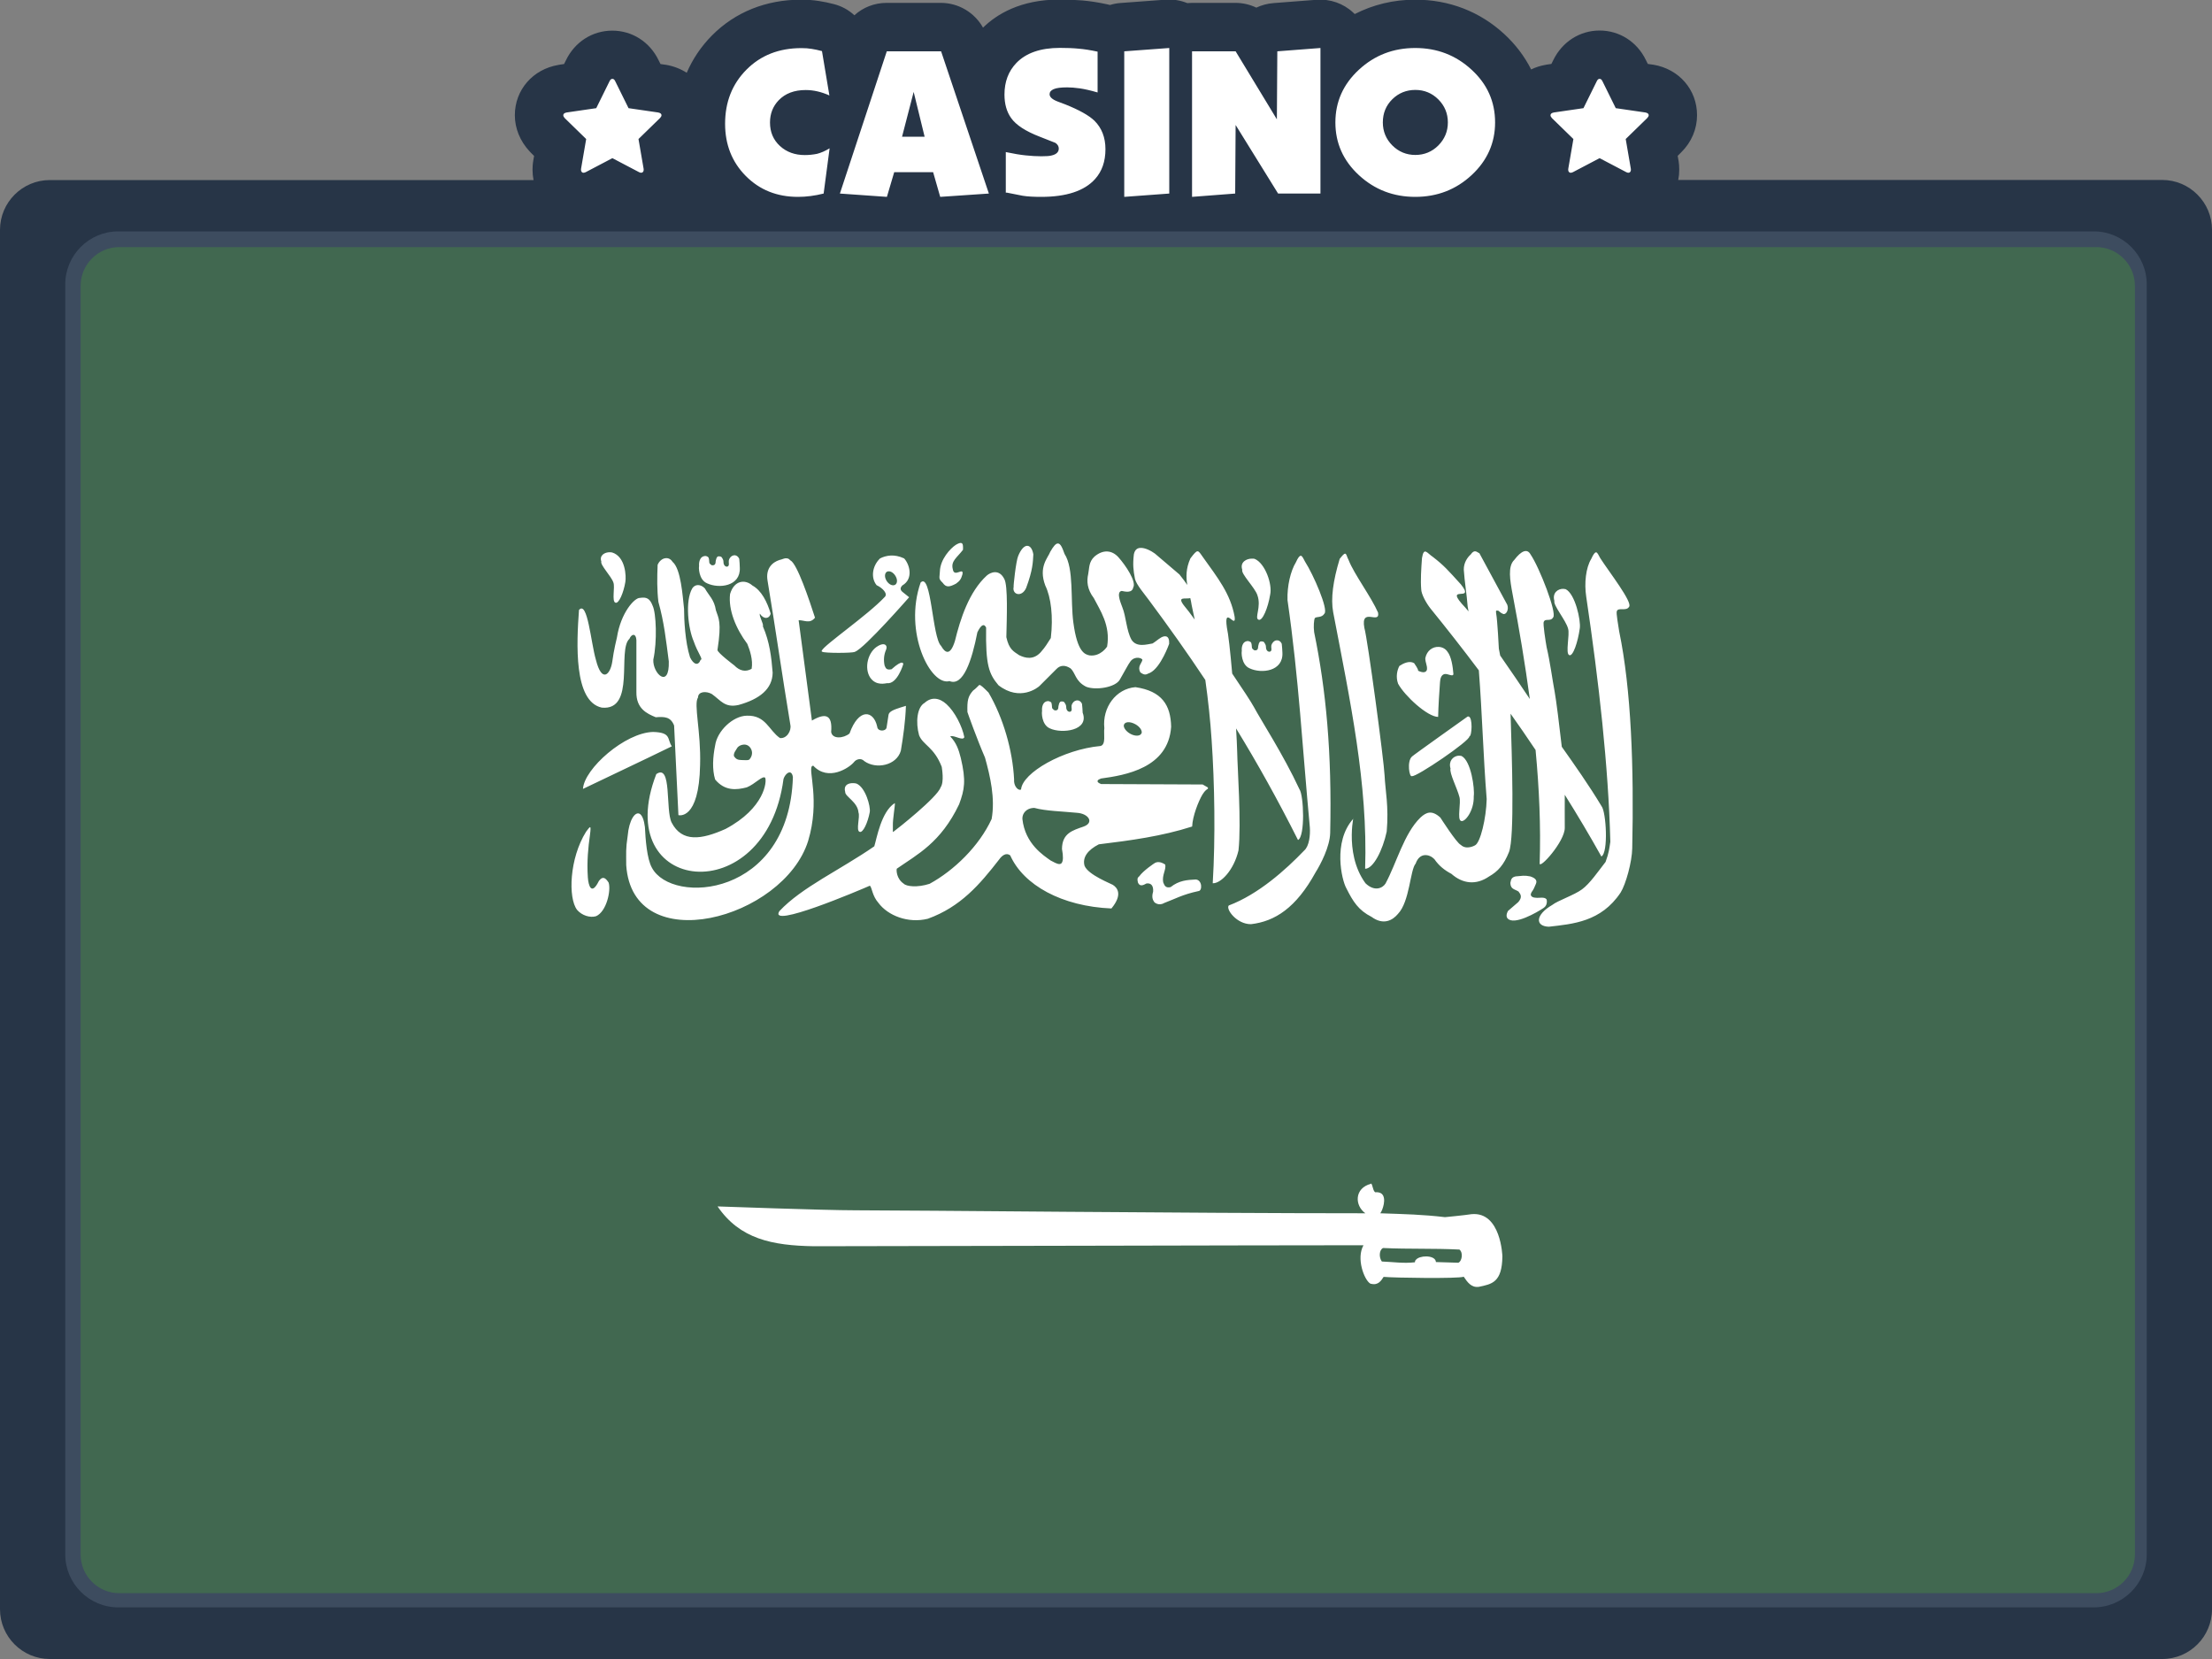
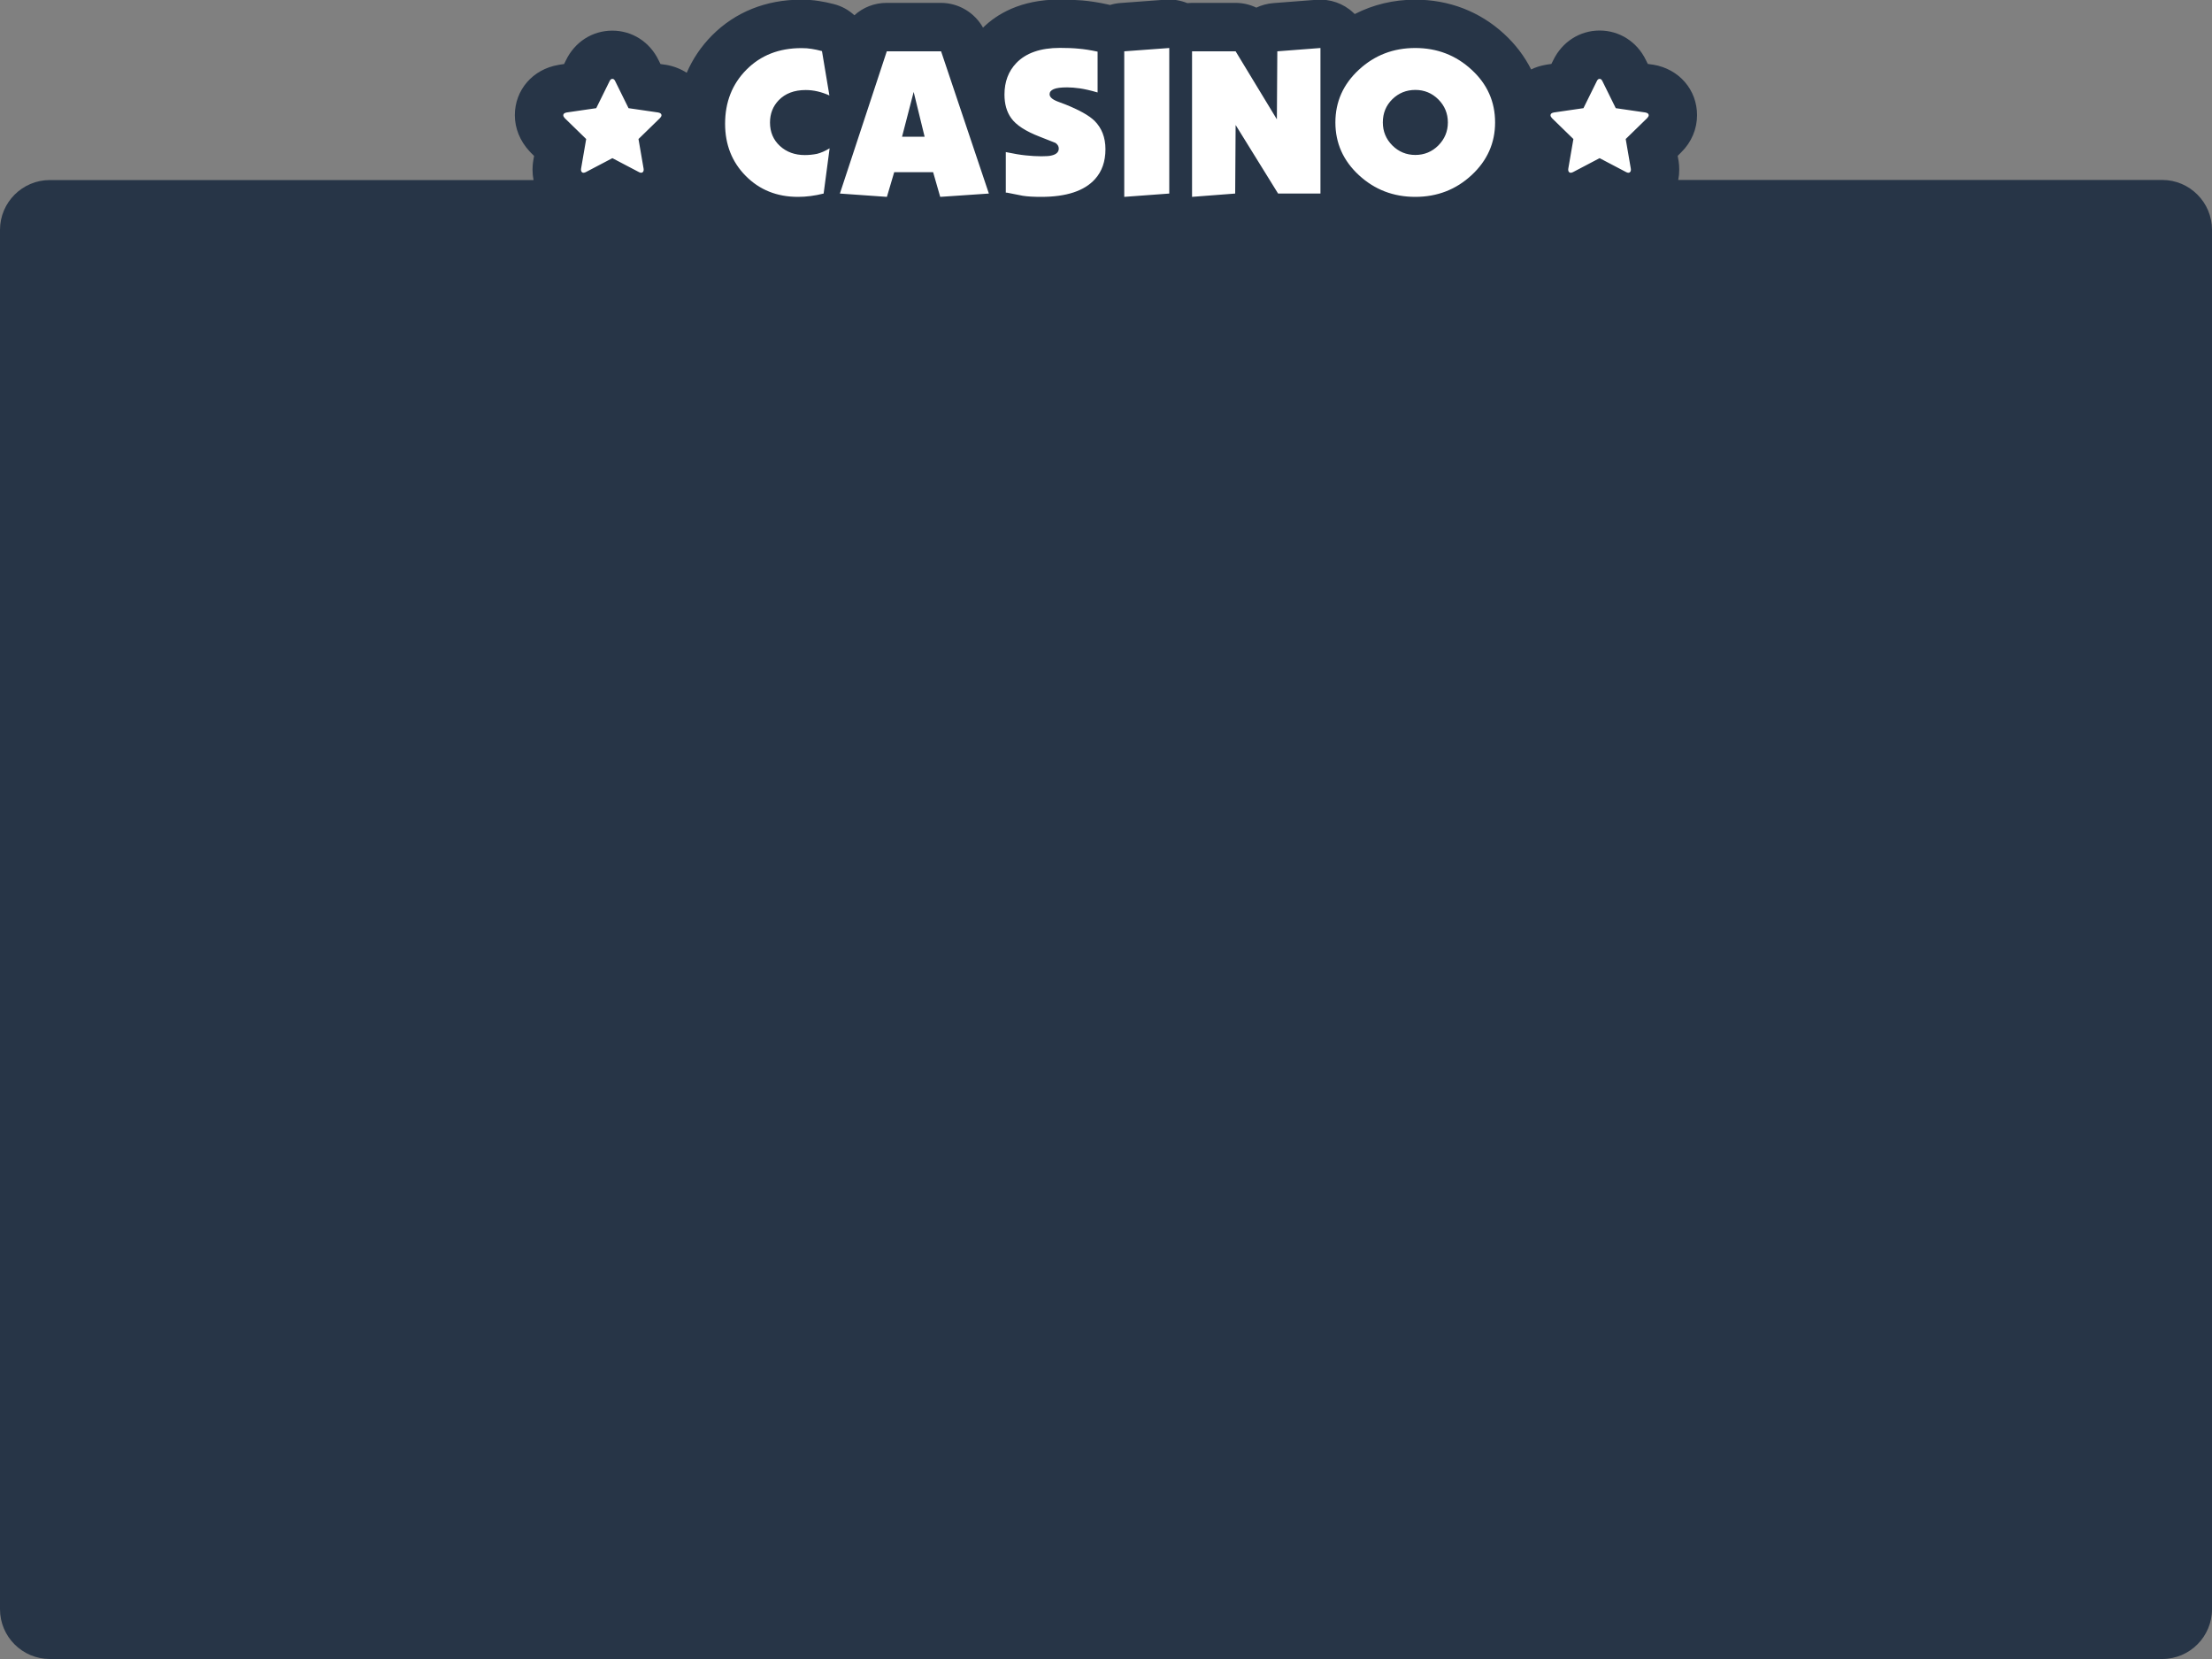
<svg xmlns="http://www.w3.org/2000/svg" xmlns:xlink="http://www.w3.org/1999/xlink" version="1.1" x="0px" y="0px" viewBox="0 0 2000 1500" style="enable-background:new 0 0 2000 1500;" xml:space="preserve">
  <rect x="0" y="0" width="2000" height="1500" fill="#808080" stroke="none" />
  <style type="text/css">
	.st0{fill:#273547;}
	.st1{fill:#3D4C5F;}
	.st2{fill:#FFFFFF;}
	.st3{clip-path:url(#mask_1_);}
	.st4{fill:#416850;}
</style>
  <g id="background">
    <path id="bg" class="st0" d="M1955,162.7h-437.6c0.6-3,0.9-6.1,0.9-9.3c0-2.8-0.2-5.5-0.6-8.1c0-0.1,0-0.2-0.1-0.3l-0.7-4.1   l2.9-2.9c0.1-0.1,0.3-0.3,0.4-0.4c9.2-9.1,14.2-21,14.2-33.5c0-22.9-16.2-41.7-39.5-45.6c-0.3,0-0.6-0.1-0.9-0.1l-4.1-0.6l-1.7-3.4   c-8-16.6-23.9-26.8-41.9-26.8s-33.9,10.3-41.9,26.8l-1.7,3.4l-4.1,0.6c-0.3,0-0.6,0.1-1,0.2c-4.7,0.8-9.2,2.2-13.2,4.2   c-5.9-11.7-14-22.5-24.3-32c-22.1-20.4-49.9-31.1-80.5-31.1c-19.6,0-38.1,4.5-54.7,13c-0.5-0.5-1-1-1.5-1.4   c-8.9-8.3-20.9-12.4-33-11.5l-39,3c-5.5,0.4-10.8,1.9-15.5,4.1c-5.8-2.8-12.2-4.3-18.8-4.3h-39.4c-1.4,0-2.8,0.1-4.2,0.2   c-6.2-2.5-12.9-3.6-19.6-3.1l-40.7,3c-3.3,0.2-6.6,0.9-9.6,1.8c-0.8-0.2-1.7-0.4-2.5-0.6c-8.3-1.8-15.6-2.9-22.5-3.5   c-6.2-0.5-13.2-0.8-20.7-0.8c-35.3,0-56.9,13.4-69.1,25.4c-7.6-13.6-22.1-22.4-38.1-22.4h-49.1c-11,0-21.3,4.1-29.1,11.2   c-5.2-4.8-11.5-8.3-18.6-10.1c-4.7-1.2-9.3-2.2-13.5-2.8c-5-0.8-10.4-1.2-16-1.2c-31.8,0-59.7,11.2-80.7,32.4   c-9.8,9.9-17.4,21.2-22.8,33.7c-5.4-3.5-11.8-6-18.7-7.2c-0.3,0-0.6-0.1-0.9-0.1l-4.1-0.6l-1.7-3.4c-8-16.6-23.9-26.8-41.9-26.8   c-18,0-33.9,10.2-41.9,26.8l-1.7,3.4l-4.1,0.6c-0.3,0-0.6,0.1-1,0.2c-23.2,3.9-39.4,22.6-39.4,45.5c0,11.8,4.7,23.3,13.1,32.4   c0.5,0.5,1,1,1.4,1.5l2.9,2.9l-0.7,4c-0.1,0.7-0.2,1.3-0.3,2c-0.2,1.2-0.4,3.5-0.4,6.5c0,3.2,0.3,6.3,0.9,9.3H45   c-24.8,0-45,20.2-45,45V1455c0,24.8,20.2,45,45,45h1910c24.8,0,45-20.2,45-45V207.7C2000,183,1979.8,162.7,1955,162.7z" />
-     <path id="frame" class="st1" d="M1893.1,209.2H106.9c-26.4,0-47.9,21.5-47.9,47.9v1148.3c0,26.4,21.5,47.9,47.9,47.9h1786.2   c26.4,0,47.9-21.5,47.9-47.9V257.1C1941,230.7,1919.5,209.2,1893.1,209.2z" />
    <path id="casino" class="st2" d="M750.1,134.1l-5.4,40.9c-8,2-15.7,3-23.2,3c-19,0-34.7-6.3-47.2-18.9   c-12.5-12.6-18.7-28.4-18.7-47.2c0-19.6,6.4-35.9,19.3-48.9c12.9-13,29.4-19.5,49.7-19.5c3.4,0,6.5,0.2,9.3,0.7   c2.8,0.4,5.9,1.1,9.3,2l6.7,40.1c-7.1-3.2-14.2-4.9-21.4-4.9c-10.4,0-18.5,3.1-24.4,9.2c-5.2,5.4-7.9,12.1-7.9,20.2   c0,8.6,3,15.7,9,21.2c6,5.5,13.5,8.2,22.5,8.2c3.7,0,7.4-0.4,11-1.1C742.2,138.2,746,136.6,750.1,134.1z M894.1,175l-44,3   l-6.4-22.3h-35.2l-6.6,22.3l-42.5-3l42.4-128.6h49.1L894.1,175z M836,123.6l-9.9-40.5l-10.5,40.5H836z M999.5,134.9   c0,11-3.1,20-9.4,27c-9.6,10.7-25.9,16.1-48.7,16.1c-6.7,0-12.3-0.3-16.7-1c-5.9-1.2-10.6-2.1-14.2-2.8h-1.1v-36.7   c7.1,1.5,13.1,2.5,18.1,3c4.9,0.5,9.6,0.8,14,0.8c4.4,0,7.6-0.2,9.6-0.8c4.1-1,6.2-3.1,6.2-6.2c0-2-1-3.7-3-5.1   c-0.1-0.1-4.9-2-14.2-5.6c-12.7-4.9-21.4-10.5-25.9-16.9c-4-5.6-6-12.7-6-21.2c0-11.6,3.6-21.1,10.7-28.5   c8.7-9.1,21.9-13.7,39.4-13.7c6.2,0,11.9,0.2,16.9,0.7c5,0.4,10.7,1.3,17.2,2.7v36.9c-6.5-1.9-11.9-3.1-16.1-3.7   c-4.2-0.6-8.1-0.9-11.4-0.9c-5.6,0-9.7,0.5-12.2,1.6c-2.5,1.1-3.7,2.6-3.7,4.6c0,2.5,2.4,4.7,7.3,6.6c2.2,0.9,4.6,1.8,6.9,2.6   c12.5,5,21.3,9.9,26.4,14.8C996.1,115.7,999.5,124.2,999.5,134.9z M1057.2,175l-40.7,3V46.4l40.7-3V175z M1193.8,175h-38.2   l-38.4-62l-0.4,62l-39,3V46.4h39.4l37.3,61.5l0.4-61.5l39-3V175z M1351.8,110.7c0,18.6-7.1,34.5-21.2,47.6   c-14.1,13.1-31.1,19.7-51,19.7c-19.7,0-36.7-6.5-50.9-19.6c-14.2-13.1-21.3-29-21.3-47.7c0-18.7,7.1-34.6,21.3-47.7   c14.2-13.1,31.1-19.6,50.9-19.6c19.7,0,36.7,6.5,50.9,19.6C1344.7,76,1351.8,91.9,1351.8,110.7z M1309.1,110.7   c0-8.1-2.9-15.1-8.6-20.8c-5.7-5.7-12.7-8.6-20.8-8.6c-8.1,0-15.1,2.8-20.8,8.4c-5.7,5.6-8.6,12.6-8.6,21c0,8.1,2.9,15.1,8.6,20.8   c5.7,5.7,12.7,8.6,20.8,8.6c8.1,0,15.1-2.9,20.8-8.6C1306.2,125.7,1309.1,118.8,1309.1,110.7z M1490.7,104.2c0,0.8-0.5,1.6-1.4,2.6   l-19.4,18.9l4.6,26.7c0,0.3,0.1,0.6,0.1,1.1c0,0.8-0.2,1.4-0.6,1.9c-0.4,0.5-0.9,0.8-1.6,0.8c-0.7,0-1.4-0.2-2.1-0.6l-24-12.6   l-24,12.6c-0.8,0.4-1.5,0.6-2.1,0.6c-0.8,0-1.3-0.3-1.7-0.8c-0.4-0.5-0.6-1.1-0.6-1.9c0-0.2,0-0.6,0.1-1.1l4.6-26.7l-19.4-18.9   c-0.9-1-1.3-1.8-1.3-2.6c0-1.3,1-2.1,3-2.5l26.8-3.9l12-24.3c0.7-1.5,1.5-2.2,2.6-2.2c1.1,0,1.9,0.7,2.6,2.2l12,24.3l26.8,3.9   C1489.7,102.1,1490.7,102.9,1490.7,104.2z M598.1,104.2c0,0.8-0.5,1.6-1.4,2.6l-19.4,18.9l4.6,26.7c0,0.3,0.1,0.6,0.1,1.1   c0,0.8-0.2,1.4-0.6,1.9c-0.4,0.5-0.9,0.8-1.6,0.8c-0.7,0-1.4-0.2-2.1-0.6l-24-12.6l-24,12.6c-0.8,0.4-1.5,0.6-2.1,0.6   c-0.8,0-1.3-0.3-1.7-0.8c-0.4-0.5-0.6-1.1-0.6-1.9c0-0.2,0-0.6,0.1-1.1l4.6-26.7l-19.4-18.9c-0.9-1-1.3-1.8-1.3-2.6   c0-1.3,1-2.1,3-2.5l26.8-3.9l12-24.3c0.7-1.5,1.5-2.2,2.6-2.2c1.1,0,1.9,0.7,2.6,2.2l12,24.3l26.8,3.9   C597.1,102.1,598.1,102.9,598.1,104.2z" />
  </g>
  <g id="border">
    <g>
      <defs>
-         <path id="mask" d="M1895.3,1440.5H107.9c-19.3,0-35-15.7-35-35V258.4c0-19.3,15.7-35,35-35h1787.4c19.3,0,35,15.7,35,35v1147.1     C1930.3,1424.8,1914.6,1440.5,1895.3,1440.5z" />
-       </defs>
+         </defs>
      <clipPath id="mask_1_">
        <use xlink:href="#mask" style="overflow:visible;" />
      </clipPath>
      <g id="saudi" class="st3">
        <rect x="37.9" y="187.4" class="st4" width="1927.3" height="1284.9" />
-         <path class="st2" d="M868.7,490.9c-1,0-2.5,0.5-4.6,1.8c-4.7,3.1-14,12.9-14.3,24c-0.3,6.3-1.5,6.3,2.6,10.3c3,4.3,6,3.9,12,0.7     c3.5-2.5,4.6-4.2,5.8-8.4c1.4-7.2-7.5,3.4-8.7-4.6c-2-7.4,3.7-10.4,9.2-17.6C870.8,493.7,870.9,491,868.7,490.9L868.7,490.9z      M956.2,491.4c-1.7,0.2-3.7,2.4-6.6,7.5c-2,5.4-10.9,13.6-4.5,30.5c5.2,10.7,7.3,28.1,5,47.5c-3.6,5.5-4.4,7.4-9.2,12.9     c-6.6,7.1-13.8,5.3-19.4,2.6c-5.2-3.5-9.2-5.3-11.6-16.3c0.4-17.6,1.5-46.4-1.8-52.5c-4.7-9.5-12.6-6.1-15.9-3.2     c-16.1,14.7-24,39.5-28.8,59.2c-4.5,14.4-9.2,10.2-12.5,4.4c-8.1-7.6-8.7-67-18.5-57.3c-15.7,44.8,9,93.9,26.1,89.1     c12.3,5.1,20.2-18.4,25.2-44.1c3.5-7.2,6.1-8,7.9-4.3c-0.5,34.2,2.5,41.8,11.2,52.2c19.6,15.1,35.8,1.9,37.1,0.6     c1.3-1.3,15.3-15.3,15.3-15.3c3.4-3.6,7.9-3.8,12.7-0.6c4.7,4.2,4.1,11.5,14.1,16.6c8.4,3.4,26.4,0.8,30.5-6.4     c5.6-9.6,7-12.9,9.6-16.5c4-5.3,10.8-3,10.8-1.3c-0.6,3-4.7,5.9-1.9,11.2c4.8,3.6,5.9,1.3,8.7,0.5c9.9-4.8,17.4-26.3,17.4-26.3     c0.4-8.1-4.1-7.4-7.1-5.8c-3.8,2.3-4.1,3.1-7.9,5.5c-4.9,0.7-14.3,3.9-19-3.3c-4.8-8.7-4.8-20.8-8.4-29.6     c0-0.6-6.4-13.8-0.5-14.6c3,0.6,9.4,2.2,10.4-3.1c3.1-5.2-6.7-19.9-13.4-27.4c-5.8-6.4-13.8-7.2-21.6-0.6     c-5.4,5-4.6,10.6-5.7,15.9c-1.4,6.1-1.1,13.6,5.1,21.7c5.4,10.7,15.3,24.5,12,43.8c0,0-5.7,9.2-15.8,8     c-4.2-0.9-11.1-2.7-14.7-29.6c-2.8-20.4,0.7-48.9-8-62.2C960.7,495.9,959,491,956.2,491.4L956.2,491.4z M928.5,493.5     c-2.6,0.2-5.5,3.3-7.9,9.2c-2,4.5-4.5,27.9-4.1,27.9c-1.6,7,7.3,9.9,11.3,1c6.1-16.4,6.1-23.4,6.5-30.4     C933.4,495.9,931.1,493.3,928.5,493.5L928.5,493.5z M1030.8,495.4c-2.7,0.2-4.8,1.8-5.6,5.8c-1.1,9.3-0.5,14.4,1,22.2     c1.2,5.2,8.7,13.8,12.4,18.9c17.7,23.8,34.8,47.8,51.2,72.5c2.6,18.4,4.5,36.4,5.7,54.3c2.7,39.3,3.5,88.2,1,129.5     c7.4,0.3,19.1-11.9,23.3-29.7c2.7-24.7-1-75-1.2-89.5c-0.2-6-0.5-13.3-1-20.8c19.2,31.3,37.7,64.5,56,100.9     c6.6-3.2,5.2-40.6,1.3-45.9c-14.6-31.4-34.8-62.4-41.2-74.4c-2.3-4.3-10.2-16.3-19.6-30.2c-1.7-19.8-3.6-36.5-4.8-41.6     c-3-20.9,8.6,2.4,7-9.8c-3.8-20.9-15.3-35.1-28.9-54.2c-4.4-6.2-4.3-7.5-11.1,1.5c-4.1,9.2-4,16.8-2.8,24c-1.8-2.6-4-5.7-7.1-9.5     c-11.8-10.1-12.5-10.6-22.2-18.9C1041.2,498.3,1035.3,495,1030.8,495.4L1030.8,495.4z M1334.1,498.5c-1.3-0.2-2.7,0.4-4.3,2.8     c-3.1,2.7-6.4,7.6-6.3,13.8c0.7,11,2.7,22.3,3.5,33.3c0.3,1.5,0.5,2.9,0.8,4.4c-1.2-1.5-2.2-2.7-2.8-3.3     c-21.5-22.6,9.9-3.7-4.1-21.1c-11.8-13-15.3-17.1-25.4-24.9c-5.1-3.3-8.1-9.5-9.8,1.1c-0.7,9.4-1.4,20.2-0.7,28.1     c0,4.4,4.5,12.6,8.4,17.5c14.3,17.6,29,36.3,43.7,55.9c3.1,39.9,3.9,76.4,7.1,116.4c-0.4,17.1-5.7,39.8-10.7,41.9     c0,0-7.6,4.4-12.7-0.5c-3.7-1.5-18.5-24.7-18.5-24.7c-7.6-6.9-12.6-5-18,0c-14.8,14.3-21.6,41.2-31.6,59.7     c-2.6,4.1-9.9,7.6-18.1-0.3c-20.7-28.3-8.6-68.5-11.2-58.1c-18.4,20.8-10.3,55.2-6.1,62.6c6.1,12.2,11,19.9,22.8,25.9     c10.8,7.9,19.1,3,23.8-2.6c10.8-11.2,11-39.9,16.1-45.6c3.6-10.4,12.5-8.6,16.9-4c4.2,6.1,9.2,10,15.4,13.3     c10.1,8.9,22.2,10.5,34,2.4c8.1-4.6,13.4-10.5,18.1-22.2c5.1-13.6,2.6-85.2,1.4-125c7.6,10.7,15.2,21.7,22.6,32.8     c3.3,34.9,4.8,69.3,3.7,102.3c-0.8,6.6,22.9-19.6,22.7-32c-0.1-10.8,0-20.7,0-29.8c11.5,18.3,22.6,37,33.1,55.8     c6.5-3.4,4.3-40.3,0.2-45.4c-11-18.4-25.1-38.4-36-53.8c-2.2-19.5-5.1-42.4-6.4-49.5c-2.1-11-4.2-27.5-7.3-40.5     c-0.9-5.1-3.5-21.3-2.6-22.9c1.3-3.6,6.1,0.1,8.5-4.1c3.6-3.9-12.4-45.2-20.5-57c-2.9-5.3-8.2-3.5-14.7,5.1     c-6,5.7-3.8,18.6-1.5,30.8c6,31.3,11.3,63.1,15.6,94.9c-7.8-11.7-17.4-25.8-26.8-39.3c-0.3-1.3-1.2-6.1-1.2-6.2     c0-0.6-1.3-25.6-2.4-31.6c-0.2-2.4-0.8-3.1,1.8-2.8c2.7,2.3,3.1,2.4,4.7,3.1c2.7,0.5,5.1-4.1,3.5-8.4     c-8.4-15.5-16.8-31.1-25.2-46.6C1336.5,499.8,1335.4,498.7,1334.1,498.5L1334.1,498.5z M551.5,499.3c-4.7-0.1-9.8,2.8-7.8,8.4     c-1.2,3.1,9.1,13.4,10.9,19c1.6,4-1.6,17,1.8,18.2c3.1,1.3,7.4-9,9-18.6c0.9-5.2,0.2-23.1-12-26.8     C552.8,499.4,552.1,499.3,551.5,499.3L551.5,499.3z M1443,499.4c-1.1,0.1-2.4,1.8-4.3,6c-4.8,7.8-6.4,21.8-4.5,34.1     c11.5,77.6,20,152.8,21.8,221.6c-1,6.5-1.3,10-4.3,18.2c-6.8,8.7-14.2,19.6-21.3,24.8c-7,5.2-22,10.2-26.9,14.1     c-15.5,9-15.6,19.3-3.1,19.7c21.6-2.5,47.2-4.3,64.9-30.9c4.7-7.5,10.3-27.7,10.5-40.1c1.6-72.6-0.9-143.6-11.8-196     c-0.7-5.1-3-16.9-2.1-18.4c1.4-3.6,8.5,0.4,11-3.8c3.7-3.8-18.3-32-26-44C1445.3,501.8,1444.3,499.3,1443,499.4L1443,499.4z      M1216,500.6c-0.9,0.2-2.2,1.5-4.7,4.7c-6,19.8-8.2,35.9-5.9,48.2c15.5,81,31.4,154.9,28.9,232c7.4,0,15.9-16.8,19.5-33.6     c2-23-1.3-37.1-1.9-50.6c-0.6-13.5-15.3-123.4-18.3-133.6c-3.6-19.4,14.3-2.5,12.4-13.8c-6.2-14.2-21.7-34.9-26.5-47.2     C1217.7,503.4,1217.5,500.4,1216,500.6L1216,500.6z M663.4,502.1c-1.9,0.3-3.7,1.9-4.4,4.5c-0.4,1.7,0.7,4.5-0.8,5.4     c-0.9,0.9-4.2,0.3-4.1-4.4c0-1.5-1.1-3.1-1.8-4c-0.7-0.4-1.1-0.6-2.3-0.6c-1.5,0.1-1.4,0.4-2.2,1.7c-0.4,1.3-0.8,2.5-0.8,3.9     c-0.2,1.7-0.9,2.2-2.1,2.5c-1.4,0-1.1,0.2-2.2-0.6c-0.7-0.7-1.4-1-1.4-2.2c0-1.3-0.3-3.3-0.7-4.2c-0.6-0.8-1.5-1.2-2.6-1.4     c-5.8,0-6.2,6.7-5.9,9.2c-0.4,0.5-0.6,12.2,7.2,15.5c10.6,5,30.4,2.9,29.6-14.1c0-1.5-0.3-6.6-0.5-8     C667.3,502.8,665.3,501.8,663.4,502.1L663.4,502.1z M805.3,502.3c-3.7,0.2-6.9,1.2-9.6,2.6c-7,6.7-8.6,17.5-3.1,24.2     c5.4,2.5,10.7,7.9,7.1,10.9c-15.2,16.2-54.7,43.3-56.7,48.3c0,0-0.1,0.1-0.1,0.2c0,0,0,0.1,0,0.2c0,0,0,0.1,0,0.1     c0,0,0.1,0.1,0.1,0.2c0,0,0.1,0.1,0.1,0.1c0,0,0.1,0,0.1,0c0,0,0.1,0.1,0.1,0.1c0,0,0.1,0,0.1,0c0,0,0.1,0.1,0.1,0.1     c2,1.3,26.7,1.3,29.5,0.1c0,0,0.1-0.1,0.1-0.1c0,0,0.1,0,0.1,0c0,0,0-0.1,0-0.1c8.5-3.1,48.8-49.2,48.8-49.2     c-2.1-1.8-4-3.1-6.1-4.9c-2.2-1.9-2-3.8,0-5.8c10-5.8,6.8-18.6,1.6-24.4C813,502.8,808.9,502.1,805.3,502.3L805.3,502.3z      M1176,502.5c-1.1,0.1-2.4,1.7-4.3,5.9c-4.8,7.8-8,21.4-7.6,34.1c10.3,71.5,13.5,134,20.2,205.5c0.5,6.9-0.5,17-5.1,21     c-17,17.7-41.5,39.6-68.2,49.7c-2.9,3.2,7.1,17,20.1,16.9c21.6-2.5,40.7-14.7,58.3-46.7c4.7-7.5,13-23.4,13.3-35.8     c1.6-72.6-3.7-129-14.5-181.5c-0.7-5.1-0.2-11.2,0.6-12.7c1.4-1.7,6.2,0,8.7-4.1c3.7-3.8-9.9-35.1-17.6-47.1     C1178.3,504.7,1177.3,502.3,1176,502.5L1176,502.5z M601.7,504.7c-3,0.3-5.8,2.8-7.1,6c-0.5,11.5-0.6,22.9,0.7,33.5     c5.2,18.5,6.9,34.8,9.4,53.8c0.7,25.4-14.7,11-14-1.6c3.6-16.4,2.6-42.1-0.6-48.7c-2.5-6.5-5.4-8.1-11.5-7.1     c-4.8-0.3-17.3,13.3-20.8,35.8c0,0-2.9,11.6-4.2,21.8c-1.7,11.6-9.4,19.9-14.8-1.6c-4.6-15.6-7.5-54-15.3-45.1     c-2.2,30-4.9,82.8,20.6,88.3c30.9,3,13.8-52.2,25-62.2c2.1-4.9,6-5,6.3,1.2v46.8c-0.3,15.2,9.7,19.7,17.5,22.9     c8.1-0.6,13.5-0.4,16.6,7.5c1.3,27,2.6,54,3.9,81c0,0,18.7,5.4,19.6-45.5c0.9-29.9-6-55-1.9-60.8c0.1-5.7,7.5-6,12.5-3.2     c8.1,5.7,11.6,12.7,24.2,9.9c19.1-5.3,30.6-14.5,30.8-29.2c-1.1-13.9-2.7-27.8-8.8-41.8c0.8-2.5-3.6-9.1-2.8-11.6     c3.4,5.4,8.6,4.9,9.8,0c-3.2-10.7-8.3-20.9-16.5-25.4c-6.7-5.9-16.6-4.7-20.2,7.7c-1.7,14.3,5.2,31.2,15.6,45.1     c2.2,5.4,5.3,14.4,3.9,22.5c-5.5,3.2-11,1.8-15.7-3.1c0,0-15.2-11.4-15.2-13.9c4-25.8,0.9-28.7-1.4-35.9c-1.6-9.9-6.2-13-10-19.8     c-3.8-4-8.9-4-11.4,0c-6.7,11.6-3.6,36.6,1.3,47.8c3.5,10.3,8.9,16.7,6.3,16.7c-2.1,5.8-6.4,4.5-9.6-2.2     c-4.5-13.9-5.4-34.5-5.4-43.8c-1.3-11.5-2.8-36.2-10.4-42.5C606.4,505.3,604,504.4,601.7,504.7L601.7,504.7z M710,504.8     c-1.5,0.2-3.2,1.1-5.2,1.5c-6.6,2.1-12.7,7.8-10.8,18.8c7.8,47.1,12.8,83.1,20.6,130.2c1.2,5.5-3.4,12.8-9.4,12     c-10.1-6.9-12.7-20.8-30-20.2c-12.5,0.2-26.8,13.8-28.6,26.9c-2.1,10.4-2.8,21.7,0,30.8c8.8,10.6,19.3,9.5,28.6,7.1     c7.6-3.1,13.9-10.6,16.5-8.8c0,0,0.1,0,0.1,0c0,0,0,0.1,0,0.1c1.7,2.9-0.2,27.4-35.8,46.3c-21.9,9.8-39.4,12.2-48.7-5.7     c-5.8-11.2,0.4-53.8-13.9-43.9c-42.3,109.1,99.2,124.4,115,4.5c1-3.4,4.1-6.8,6.3-5.9c1,0.4,1.9,1.7,2.2,4.2     c-3.3,108.5-109.5,116-127.5,81.8c-4.5-8-5.8-26-6.3-36.7c-0.8-6.5-2.4-10.2-4.3-11.7c-4.3-3.2-10.1,5.2-11.3,19.8     c-1.8,11.8-1.3,15-1.3,26.3c5.7,85.7,142.3,48.9,164.5-21.9c11-36.6-0.2-64.2,3.5-67.6c0,0,0.1-0.1,0.2-0.1c0,0,0.1-0.1,0.2-0.1     c0,0,0.1-0.1,0.2-0.1c0.1,0,0.3-0.1,0.5-0.1c13.6,14.6,32.6,1.9,36.8-3.2c1.8-2.5,6.3-4.2,9.4-0.9c10.6,7.6,29.1,4,33-9.4     c2.2-13.1,4.1-26.6,4.6-40.6c-6.9,2.1-12.5,3.7-14.7,6.1c-0.5,0.6-0.9,1.2-1,1.9c-0.6,3.9-1.2,7.8-1.8,11.6     c-0.1,0.3-0.2,0.6-0.3,0.9c-0.3,0.5-0.8,0.9-1.3,1.2c-2.4,1.3-6.7,0.6-6.9-3c-3.3-14.9-16.8-16.8-25,6.3     c-5.5,4.5-15.6,5.3-16.6-1.4c1.3-15.5-4.9-17.6-17.4-10.3c-4-30.7-8-60-12-90.7c5.2-0.2,10,3.6,14.8-2.3     c-5.2-16.1-16.1-48.7-22.2-51.8c0,0-0.1-0.1-0.2-0.1c-0.3-0.3-0.6-0.6-0.9-0.9c-0.1-0.1-0.3-0.2-0.4-0.3     c-0.1-0.1-0.3-0.2-0.4-0.2c-0.2-0.1-0.6-0.2-0.8-0.3C711.1,504.8,710.6,504.7,710,504.8L710,504.8z M1132.3,505.1     c-5.4-0.2-11.4,3.3-9.1,10c-1.4,3.7,11.6,16.3,13.7,23.1c3.8,10.6-2.9,20.6,1,22.1c3.6,1.6,8.6-10.9,10.5-22.5     c2.2-9.4-4.5-28.6-14-32.5C1133.9,505.1,1133.1,505.1,1132.3,505.1L1132.3,505.1z M803.3,516.6c2.5-0.3,5.4,2,6.9,5.2     c1.6,3.4,0.8,6.7-1.8,7.3c-2.5,0.6-5.8-1.6-7.4-5.1c-1.6-3.4-0.8-6.8,1.8-7.4C803,516.7,803.2,516.6,803.3,516.6z M1413.6,532.4     c-4.9-0.2-10.3,3.6-8.2,10.9c-1.2,4,10.5,17.6,12.4,25.1c1.7,5.3-2.6,22.4,1,23.9c3.3,1.8,7.9-11.8,9.6-24.3     c1-6.9-4.1-31-12.8-35.3C1415.1,532.6,1414.4,532.5,1413.6,532.4L1413.6,532.4z M1076.2,540.8c0.5,2,0.9,4,1.2,6.1     c1,4.5,1.9,8.9,2.8,13.3c-3.9-5.4-7.1-9.7-8.5-11.2C1062.9,538.4,1071.9,542,1076.2,540.8L1076.2,540.8z M1153.9,579     c-1.9,0.3-3.7,2-4.4,4.6c-0.4,1.7,0.8,4.4-0.7,5.3c-0.9,0.9-4.3,0.4-4.2-4.3c0-1.5-1.1-3.1-1.8-4.1c-0.7-0.4-1.1-0.6-2.3-0.6     c-1.5,0.1-1.4,0.4-2.2,1.7c-0.3,1.3-0.8,2.5-0.8,3.9c-0.2,1.7-0.8,2.2-2,2.5c-1.4,0-1.1,0.2-2.2-0.6c-0.7-0.7-1.4-1-1.4-2.2     c0-1.3-0.3-3.3-0.7-4.2c-0.6-0.8-1.5-1.1-2.6-1.4c-5.8,0-6.1,6.6-5.8,9.1c-0.4,0.5-0.7,12.3,7.1,15.6c10.6,5,30.5,2.8,29.6-14.2     c0-1.5-0.4-6.6-0.6-8C1157.8,579.6,1155.9,578.7,1153.9,579L1153.9,579z M799,582.5c-1.3-0.1-3,0.3-5,1.5     c-9.3,5.1-13,20.1-7.1,28.8c5.4,7.7,14,4.9,15.2,4.9c9.2,1.1,14.6-17.2,14.6-17.2s0.3-5.2-10.6,4.6c-4.6,0.9-5.2-0.8-6.3-3.4     c-1-4.8-0.7-9.6,1.4-14.4C802.2,584.6,801.2,582.8,799,582.5L799,582.5z M1300.8,584.9c-5.2-0.3-10.7,3.1-12.1,10.2     c0,4.2,1.9,6.5,1.5,10.3c-0.5,2.2-2.8,3.6-8.1,1c0.8-0.8-3.5-6.8-3.5-6.8c-4.2-2.5-9.7,0.1-13.3,2.5c-2,3.6-3.5,9.8-1.2,16.1     c6,11,26.5,29.9,36.2,30c0.2-9.9,1.1-23.2,1.7-31.4c0.2-3.1,1-6.5,3.9-7.3c3-0.8,8.1,3,8.2-0.2c-0.5-6.3-1.8-15.7-5.4-20.1     C1306.9,586.5,1303.9,585,1300.8,584.9L1300.8,584.9z M885.4,619.5c-0.1,0.1-0.3,0.2-0.4,0.2c-0.1,0-0.2,0.1-0.2,0.2     c-1,0.8-2.3,2.6-5,4.5c-4.6,5.2-5.4,8.9-5.1,19.4c0.3,1.1,8.7,24.6,15.9,41.2c4.8,17.2,9.3,36.9,6,55.5     c-11.3,24.6-34.1,46.6-56.1,58.6c-11.2,3.6-20.9,2.4-23.4-0.1c0,0-0.1-0.1-0.1-0.1c-6.4-4.3-6.6-12-6.2-13.3c0,0,0-0.1,0-0.1     c0,0,0.1-0.1,0.1-0.1c18.5-12.9,39.7-23.4,56.3-58.2c4.9-13.3,6.4-21.3,1.5-41.9c-1.9-7.7-4.2-14-9.5-19.4c0,0,0.1-0.1,0.1-0.1     c3.2-1.5,11.3,4.5,12.6,0.7c-1.9-9.8-8.6-23-16.1-29.8c-6.6-6-13.8-6.7-19.8-1.2c-6.8,3.8-8.3,17.4-5,29.3     c3.6,9,13.5,10.5,20.5,28.6c0,0,0,0.1,0,0.1c0.1,1.1,2.4,13.5-1.1,18.5c-2.9,8.9-39.6,37.9-42.2,39.7c0,0-0.2,0.1-0.2,0.2     c0,0-0.1,0.1-0.1,0.1c0,0-0.1,0.1-0.1,0.1c0,0-0.1,0.1-0.1,0.1c0,0-0.1,0-0.1,0c0,0-0.1,0-0.1,0c0,0-0.1-0.1-0.1-0.1     c0,0,0-0.1,0-0.1c0,0-0.1-0.1-0.1-0.2c-0.1-0.7,0.1-2.6,0-5.5c-0.2-5.4,2-17.7,1.8-19.8c0,0,0-0.1,0-0.1c0,0-0.1-0.1-0.1-0.1     c0,0,0-0.1,0-0.1c0,0-0.1,0-0.1,0c-12.2,7.8-16.2,31.9-18.4,39c-30.8,21.3-65.7,37.1-85.8,58.6c-10.5,16.4,72.2-18.8,81.8-23     c0.1,0.1,0.2,0.2,0.2,0.2c1.8,2,2,9,7.5,15.3c8.6,11.6,26.9,18.8,44.7,14.4c29.8-10.8,47-31.1,64.5-53.6c2.5-3.6,6.4-6.5,10-3.7     c12,26.9,46.7,46.1,91.5,48c10.4-12.6,5.4-18.8,1.2-21.4c-1.3-0.9-22.3-9-25.5-17.2c-2.1-7.6,2.9-14.3,12.9-19.4     c28.8-3.5,57-7.3,84.4-16.1c0.3-9.2,5.7-22.9,9.3-28.9c2.5-4.1,4.1-4.6,4.7-5.1c0,0,0.1-0.1,0.1-0.1c0,0,0.1-0.1,0.1-0.1     c0,0,0.1-0.1,0.1-0.1c0,0,0-0.1,0-0.2c0-0.2,0-0.5-0.1-0.8l-4.7-2.7l-91.8-0.4c-1.1-0.4-2-0.9-2.5-1.3c0,0-0.1-0.1-0.2-0.2     c0,0-0.1-0.1-0.1-0.1c0,0-0.1-0.1-0.1-0.1c0,0-0.1-0.1-0.1-0.2c0,0-0.1-0.1-0.1-0.1c0,0,0-0.1,0-0.1c0,0-0.1-0.1-0.1-0.1     c0,0,0-0.1,0-0.1c0,0,0-0.1,0-0.1c0,0,0-0.1,0-0.1c0,0,0-0.1,0-0.1c0,0,0-0.1,0-0.1c0,0,0-0.1,0-0.1c0,0,0-0.1,0-0.1     c0,0,0-0.1,0-0.1c0,0,0.1-0.1,0.1-0.1c0,0,0.1-0.1,0.1-0.2c0.4-0.6,1.5-1.2,2.9-1.7c21.9-3,60.9-9.4,63.4-46.8     c-0.4-19.5-8.3-32.3-32.3-35.8c-17.6,1.4-30.1,18.4-28.1,37.1c-0.8,5,1.7,14.9-3.5,16.1c-33.7,3.1-70.6,24.2-71.8,39.3     c0,0-0.1,0-0.1,0c0,0-0.1,0.1-0.1,0.1c0,0-0.1,0.1-0.2,0.1c0,0-0.1,0-0.2,0c-0.1,0-0.2,0.1-0.2,0.1c0,0-0.1,0-0.1,0     c0,0-0.1,0-0.2,0c0,0-0.1,0-0.1,0c0,0-0.1,0-0.2,0c-0.1,0-0.2-0.1-0.3-0.1c-2.2-0.6-5-4.2-4.6-9.3c-1.3-26.2-9.8-55.7-23.1-78.5     c-4.8-4.8-6.8-6.7-8.2-6.9c0,0-0.1,0-0.2,0c-0.1,0-0.2,0-0.2,0c0,0-0.1,0-0.1,0C885.6,619.5,885.5,619.5,885.4,619.5     C885.5,619.5,885.4,619.5,885.4,619.5L885.4,619.5z M973.3,633.3c-1.9,0.3-3.7,1.9-4.4,4.5c-0.4,1.7,0.8,4.5-0.7,5.4     c-0.9,0.9-4.3,0.4-4.2-4.3c0-1.5-1.1-3.1-1.8-4.1c-0.7-0.4-1-0.6-2.2-0.6c-1.5,0.1-1.5,0.4-2.3,1.7c-0.3,1.3-0.8,2.5-0.8,3.9     c-0.2,1.7-0.8,2.2-2,2.5c-1.4,0-1.1,0.2-2.2-0.6c-0.7-0.7-1.5-1-1.5-2.2c0-1.3-0.3-3.3-0.6-4.2c-0.6-0.8-1.6-1.1-2.6-1.4     c-5.8,0-6.1,6.6-5.8,9.1c-0.4,0.5-0.7,12.3,7.1,15.6c10.6,5,35.8,2.1,29.6-14.2c0-1.5-0.4-6.6-0.6-8     C977.2,633.9,975.2,633,973.3,633.3L973.3,633.3z M1327.8,647.8c-0.3,0-0.6,0-0.9,0.1c0,0-49,34.8-50.2,36.1     c-4.9,4.3-2.4,19.5,0,17.7c3.5,1.3,52.8-32.1,51.9-36C1330.8,665.9,1331.8,648.6,1327.8,647.8L1327.8,647.8z M1019.6,653     c2-0.2,4.6,0.5,7.1,1.9c3.7,2.1,5.9,5.3,5.6,7.6c0,0.1,0,0.2,0,0.2c0,0.1-0.1,0.2-0.2,0.2c0,0.1-0.1,0.2-0.1,0.2     c0,0-0.1,0.1-0.1,0.2c0,0-0.1,0.1-0.1,0.2c-0.1,0.2-0.3,0.4-0.5,0.6c-1.8,1.6-5.8,1.4-9.6-0.8c-3.6-2.1-5.9-5.3-5.6-7.6     c0-0.1,0.1-0.2,0.1-0.2c0.1-0.3,0.2-0.5,0.3-0.8c0.1-0.1,0.1-0.2,0.2-0.3c0,0,0.1-0.1,0.1-0.1c0.1-0.1,0.3-0.3,0.4-0.4     C1017.8,653.4,1018.6,653.1,1019.6,653L1019.6,653z M590.6,661.8c-25.4,0.5-62.5,33.3-63.5,51.5c26.8-12.9,53.1-25.2,80.3-38.5     C603,668.2,607.2,662.3,590.6,661.8L590.6,661.8z M672.9,673.2c2.5,0,5.1,1.3,6.5,4.7c1.3,3.2,0.1,6.5-1.4,8.2c0,0,0,0.1,0,0.1     c0,0-0.1,0.1-0.1,0.2c-1.1,1.4-4.8,0.8-7.5,0.8c-3.2-0.1-4.8-0.7-6.7-3.3c-0.9-2.9,1.9-5.8,3.1-8c0,0,0.1-0.1,0.1-0.1     c0.1-0.2,0.4-0.4,0.6-0.6c1-0.9,2.6-1.7,4.4-1.9C672.2,673.3,672.5,673.2,672.9,673.2L672.9,673.2z M1318.3,683.3     c-4.5,0.6-8.8,4.8-6.8,11.6c-1.2,4,6.1,18,8,25.5c1.7,5.3-2.2,20.3,1.4,21.8c3.3,1.8,12-8.9,11.6-22.2c1-6.9-2.4-32.2-11.1-36.5     C1320.4,683.3,1319.3,683.2,1318.3,683.3L1318.3,683.3z M770.1,708.1c-4,0.3-7.5,2.4-5.9,8c-0.2,4.1,11.3,9,12,18.5     c1.6,3.9-2.5,16.3,1,17.5c3.1,1.3,7.5-8.6,9.2-17.8c0.9-5-3.9-22.7-12.2-25.9C772.8,708.1,771.5,708,770.1,708.1L770.1,708.1z      M934.2,730.5c0.3,0,0.6,0,0.9,0c0.1,0,0.1,0,0.2,0c10.2,2.8,25.3,3.1,38.4,4.4c10.7,0.7,15.9,9,5.9,12.5     c-9.8,3.4-19.3,6-19.4,20.2c1.3,7,1,10.7-0.1,12.4c-0.1,0.1-0.2,0.3-0.3,0.4c0,0-0.1,0.1-0.1,0.1c0,0-0.1,0.1-0.1,0.1     c0,0-0.1,0.1-0.1,0.1l-0.1,0.1c0,0-0.1,0.1-0.2,0.1c-0.1,0.1-0.3,0.2-0.5,0.2c-0.1,0-0.3,0.1-0.5,0.1c-2.3,0.3-5.7-1.9-8.3-3.2     c-6.1-4.4-23.1-14.9-25.5-37.6C924.2,735.3,928.1,730.9,934.2,730.5L934.2,730.5z M533.5,747.9c-0.6,0-1.9,1.9-3.6,4.1     c-15.1,24.1-16.4,60-8.1,70.7c4.4,5.1,11.7,7.3,17.1,5.7c9.5-4.1,13.7-23.3,11.4-30.4c-3.2-5-5.7-5.7-8.8-1.5     c-6.7,13.6-9.5,4.3-10-3.3c-1-14.4,0.4-27.6,1.9-38.1C534.1,749.8,534.1,747.9,533.5,747.9L533.5,747.9z M1047.8,779.5     c-1.1-0.1-2.3,0.1-3.5,0.7c-0.2,0-10.8,7.1-14.2,12.1c-2.1,1.6-1.8,3-1.2,5.7c1.6,3.7,4.5,2.6,7.7,0.8c4.3-0.6,6.4,2.2,6,7.4     c-2,6.4,0.9,8.8,0.9,9.2c0,0.4,4.1,4,9,1.1c10.3-3.9,16.6-7.7,31-10.8c3.8-0.1,3.6-10.2-2.4-10.5c-7.8,0.4-15,0.8-22.7,6.9     c-4.8,1.1-5.6-1.8-6.7-4.4c-1.2-6.5,2.7-11,1.9-15.9C1053.8,782,1051.2,779.7,1047.8,779.5L1047.8,779.5z M1377.2,791.8     c-1.9,0.1-3.9,0.3-6.8,0.6c-3.1,0.7-4.2,2-4.8,5.9c0.2,5.8,3.8,5.5,7.4,7.8c2.1,2.7,3.5,5.1-0.2,9.5c-3.4,3.1-5.9,4.9-9.3,8     c-1.6,2.8-2.6,7,2.3,8.4c9.2,2.6,30.4-11.2,30.4-11.5c3.4-2.6,2.3-7.5,2-7.5c-2-2.3-6.5-0.9-9.6-1.3c-1.4,0-6.2-0.7-3.9-4.9     c1.9-2.6,2.6-4.2,3.9-7.4c1.4-3.1,0.2-5.3-5-7C1380.9,791.9,1379.1,791.7,1377.2,791.8L1377.2,791.8z M1239.6,1070.3     C1239.6,1070.3,1239.5,1070.4,1239.6,1070.3c-15.3,4-14.8,19.8-5.1,26.7c-160.9,0-407.7-2.7-460.6-2.7     c-29.6,0-123.3-3.5-125.1-3.5c20.1,29.4,49.2,35.4,87.3,36c71.4,0,402.5-0.9,496.7-0.9c-6.7,11.9,0.6,31,5.9,34.5     c0.1,0.1,0.3,0.2,0.4,0.2c0.2,0.1,0.5,0.2,0.6,0.2c0.1,0,0.2,0,0.2,0c6.2,1.5,9-3,11.1-6.3c10.1,0.9,67.1,1.7,72.3-0.1     c0,0,0.1-0.1,0.1-0.1c3.5,5.2,7,10.1,13.7,9.2c11.7-2.5,21-3.8,21.3-27.6c0,0-1.2-40.6-27.9-38.1c-6.3,1-24,2.7-24,2.7     c-20.5-2.4-35.5-2.7-58.5-3.5c2.1-2.7,5.9-13.6,1.3-17.6c-1.2-1-3-1.6-5.5-1.4c0,0-0.1,0-0.1,0c0,0-0.1,0-0.2,0     c0,0-0.1-0.1-0.1-0.1c-0.1,0-0.2,0-0.2-0.1c-0.1-0.1-0.3-0.3-0.4-0.4c0,0-0.1-0.1-0.2-0.2c-1.2-1.7-1.8-5.9-2.6-6.9     c0,0-0.1-0.1-0.1-0.1c0,0-0.1-0.1-0.1-0.1c0,0-0.1-0.1-0.2-0.1C1239.7,1070.3,1239.7,1070.3,1239.6,1070.3     C1239.7,1070.3,1239.6,1070.3,1239.6,1070.3L1239.6,1070.3z M1250.5,1128.4C1250.6,1128.4,1250.6,1128.4,1250.5,1128.4     c23.5,1.1,45.6,0.2,69.1,1.4c3.7,3.2,1.9,10.4-0.6,11.7c-0.1,0.1-0.3,0.1-0.4,0.2c-0.1,0-0.2,0-0.3,0c-0.1,0-0.2,0-0.3,0     c-7.6-0.2-12-0.4-19.7-0.6c0-0.4-0.1-0.8-0.2-1.1c-1.8-5.4-14.9-5-18-0.8c0,0.1-0.1,0.2-0.2,0.2c0,0.1-0.1,0.2-0.2,0.3     c0,0.1-0.1,0.3-0.2,0.4c0,0.2-0.1,0.4-0.1,0.6c0,0.2-0.1,0.4-0.1,0.6c-10.3,1.2-19.6-0.3-29.9-0.7     C1246.6,1136.8,1247,1130,1250.5,1128.4L1250.5,1128.4z" />
+         <path class="st2" d="M868.7,490.9c-1,0-2.5,0.5-4.6,1.8c-4.7,3.1-14,12.9-14.3,24c-0.3,6.3-1.5,6.3,2.6,10.3c3,4.3,6,3.9,12,0.7     c3.5-2.5,4.6-4.2,5.8-8.4c1.4-7.2-7.5,3.4-8.7-4.6c-2-7.4,3.7-10.4,9.2-17.6C870.8,493.7,870.9,491,868.7,490.9L868.7,490.9z      M956.2,491.4c-1.7,0.2-3.7,2.4-6.6,7.5c-2,5.4-10.9,13.6-4.5,30.5c5.2,10.7,7.3,28.1,5,47.5c-3.6,5.5-4.4,7.4-9.2,12.9     c-6.6,7.1-13.8,5.3-19.4,2.6c-5.2-3.5-9.2-5.3-11.6-16.3c0.4-17.6,1.5-46.4-1.8-52.5c-4.7-9.5-12.6-6.1-15.9-3.2     c-16.1,14.7-24,39.5-28.8,59.2c-4.5,14.4-9.2,10.2-12.5,4.4c-8.1-7.6-8.7-67-18.5-57.3c-15.7,44.8,9,93.9,26.1,89.1     c12.3,5.1,20.2-18.4,25.2-44.1c3.5-7.2,6.1-8,7.9-4.3c-0.5,34.2,2.5,41.8,11.2,52.2c19.6,15.1,35.8,1.9,37.1,0.6     c1.3-1.3,15.3-15.3,15.3-15.3c3.4-3.6,7.9-3.8,12.7-0.6c4.7,4.2,4.1,11.5,14.1,16.6c8.4,3.4,26.4,0.8,30.5-6.4     c5.6-9.6,7-12.9,9.6-16.5c4-5.3,10.8-3,10.8-1.3c-0.6,3-4.7,5.9-1.9,11.2c4.8,3.6,5.9,1.3,8.7,0.5c9.9-4.8,17.4-26.3,17.4-26.3     c0.4-8.1-4.1-7.4-7.1-5.8c-3.8,2.3-4.1,3.1-7.9,5.5c-4.9,0.7-14.3,3.9-19-3.3c-4.8-8.7-4.8-20.8-8.4-29.6     c0-0.6-6.4-13.8-0.5-14.6c3,0.6,9.4,2.2,10.4-3.1c3.1-5.2-6.7-19.9-13.4-27.4c-5.8-6.4-13.8-7.2-21.6-0.6     c-5.4,5-4.6,10.6-5.7,15.9c-1.4,6.1-1.1,13.6,5.1,21.7c5.4,10.7,15.3,24.5,12,43.8c0,0-5.7,9.2-15.8,8     c-4.2-0.9-11.1-2.7-14.7-29.6c-2.8-20.4,0.7-48.9-8-62.2C960.7,495.9,959,491,956.2,491.4L956.2,491.4z M928.5,493.5     c-2.6,0.2-5.5,3.3-7.9,9.2c-2,4.5-4.5,27.9-4.1,27.9c-1.6,7,7.3,9.9,11.3,1c6.1-16.4,6.1-23.4,6.5-30.4     C933.4,495.9,931.1,493.3,928.5,493.5L928.5,493.5z M1030.8,495.4c-2.7,0.2-4.8,1.8-5.6,5.8c-1.1,9.3-0.5,14.4,1,22.2     c1.2,5.2,8.7,13.8,12.4,18.9c17.7,23.8,34.8,47.8,51.2,72.5c2.6,18.4,4.5,36.4,5.7,54.3c2.7,39.3,3.5,88.2,1,129.5     c7.4,0.3,19.1-11.9,23.3-29.7c2.7-24.7-1-75-1.2-89.5c-0.2-6-0.5-13.3-1-20.8c19.2,31.3,37.7,64.5,56,100.9     c6.6-3.2,5.2-40.6,1.3-45.9c-14.6-31.4-34.8-62.4-41.2-74.4c-2.3-4.3-10.2-16.3-19.6-30.2c-1.7-19.8-3.6-36.5-4.8-41.6     c-3-20.9,8.6,2.4,7-9.8c-3.8-20.9-15.3-35.1-28.9-54.2c-4.4-6.2-4.3-7.5-11.1,1.5c-4.1,9.2-4,16.8-2.8,24c-1.8-2.6-4-5.7-7.1-9.5     c-11.8-10.1-12.5-10.6-22.2-18.9C1041.2,498.3,1035.3,495,1030.8,495.4L1030.8,495.4z M1334.1,498.5c-1.3-0.2-2.7,0.4-4.3,2.8     c-3.1,2.7-6.4,7.6-6.3,13.8c0.7,11,2.7,22.3,3.5,33.3c0.3,1.5,0.5,2.9,0.8,4.4c-1.2-1.5-2.2-2.7-2.8-3.3     c-21.5-22.6,9.9-3.7-4.1-21.1c-11.8-13-15.3-17.1-25.4-24.9c-5.1-3.3-8.1-9.5-9.8,1.1c-0.7,9.4-1.4,20.2-0.7,28.1     c0,4.4,4.5,12.6,8.4,17.5c14.3,17.6,29,36.3,43.7,55.9c3.1,39.9,3.9,76.4,7.1,116.4c-0.4,17.1-5.7,39.8-10.7,41.9     c0,0-7.6,4.4-12.7-0.5c-3.7-1.5-18.5-24.7-18.5-24.7c-7.6-6.9-12.6-5-18,0c-14.8,14.3-21.6,41.2-31.6,59.7     c-2.6,4.1-9.9,7.6-18.1-0.3c-20.7-28.3-8.6-68.5-11.2-58.1c-18.4,20.8-10.3,55.2-6.1,62.6c6.1,12.2,11,19.9,22.8,25.9     c10.8,7.9,19.1,3,23.8-2.6c10.8-11.2,11-39.9,16.1-45.6c3.6-10.4,12.5-8.6,16.9-4c4.2,6.1,9.2,10,15.4,13.3     c10.1,8.9,22.2,10.5,34,2.4c8.1-4.6,13.4-10.5,18.1-22.2c5.1-13.6,2.6-85.2,1.4-125c7.6,10.7,15.2,21.7,22.6,32.8     c3.3,34.9,4.8,69.3,3.7,102.3c-0.8,6.6,22.9-19.6,22.7-32c-0.1-10.8,0-20.7,0-29.8c11.5,18.3,22.6,37,33.1,55.8     c6.5-3.4,4.3-40.3,0.2-45.4c-11-18.4-25.1-38.4-36-53.8c-2.2-19.5-5.1-42.4-6.4-49.5c-2.1-11-4.2-27.5-7.3-40.5     c-0.9-5.1-3.5-21.3-2.6-22.9c1.3-3.6,6.1,0.1,8.5-4.1c3.6-3.9-12.4-45.2-20.5-57c-2.9-5.3-8.2-3.5-14.7,5.1     c-6,5.7-3.8,18.6-1.5,30.8c6,31.3,11.3,63.1,15.6,94.9c-7.8-11.7-17.4-25.8-26.8-39.3c-0.3-1.3-1.2-6.1-1.2-6.2     c0-0.6-1.3-25.6-2.4-31.6c-0.2-2.4-0.8-3.1,1.8-2.8c2.7,2.3,3.1,2.4,4.7,3.1c2.7,0.5,5.1-4.1,3.5-8.4     c-8.4-15.5-16.8-31.1-25.2-46.6C1336.5,499.8,1335.4,498.7,1334.1,498.5L1334.1,498.5z M551.5,499.3c-4.7-0.1-9.8,2.8-7.8,8.4     c-1.2,3.1,9.1,13.4,10.9,19c1.6,4-1.6,17,1.8,18.2c3.1,1.3,7.4-9,9-18.6c0.9-5.2,0.2-23.1-12-26.8     C552.8,499.4,552.1,499.3,551.5,499.3L551.5,499.3z M1443,499.4c-1.1,0.1-2.4,1.8-4.3,6c-4.8,7.8-6.4,21.8-4.5,34.1     c11.5,77.6,20,152.8,21.8,221.6c-1,6.5-1.3,10-4.3,18.2c-6.8,8.7-14.2,19.6-21.3,24.8c-7,5.2-22,10.2-26.9,14.1     c-15.5,9-15.6,19.3-3.1,19.7c21.6-2.5,47.2-4.3,64.9-30.9c4.7-7.5,10.3-27.7,10.5-40.1c1.6-72.6-0.9-143.6-11.8-196     c-0.7-5.1-3-16.9-2.1-18.4c1.4-3.6,8.5,0.4,11-3.8c3.7-3.8-18.3-32-26-44C1445.3,501.8,1444.3,499.3,1443,499.4L1443,499.4z      M1216,500.6c-0.9,0.2-2.2,1.5-4.7,4.7c-6,19.8-8.2,35.9-5.9,48.2c15.5,81,31.4,154.9,28.9,232c7.4,0,15.9-16.8,19.5-33.6     c2-23-1.3-37.1-1.9-50.6c-0.6-13.5-15.3-123.4-18.3-133.6c-3.6-19.4,14.3-2.5,12.4-13.8c-6.2-14.2-21.7-34.9-26.5-47.2     C1217.7,503.4,1217.5,500.4,1216,500.6L1216,500.6z M663.4,502.1c-1.9,0.3-3.7,1.9-4.4,4.5c-0.4,1.7,0.7,4.5-0.8,5.4     c-0.9,0.9-4.2,0.3-4.1-4.4c0-1.5-1.1-3.1-1.8-4c-0.7-0.4-1.1-0.6-2.3-0.6c-1.5,0.1-1.4,0.4-2.2,1.7c-0.4,1.3-0.8,2.5-0.8,3.9     c-0.2,1.7-0.9,2.2-2.1,2.5c-1.4,0-1.1,0.2-2.2-0.6c-0.7-0.7-1.4-1-1.4-2.2c0-1.3-0.3-3.3-0.7-4.2c-0.6-0.8-1.5-1.2-2.6-1.4     c-5.8,0-6.2,6.7-5.9,9.2c-0.4,0.5-0.6,12.2,7.2,15.5c10.6,5,30.4,2.9,29.6-14.1c0-1.5-0.3-6.6-0.5-8     C667.3,502.8,665.3,501.8,663.4,502.1L663.4,502.1z M805.3,502.3c-3.7,0.2-6.9,1.2-9.6,2.6c-7,6.7-8.6,17.5-3.1,24.2     c5.4,2.5,10.7,7.9,7.1,10.9c-15.2,16.2-54.7,43.3-56.7,48.3c0,0-0.1,0.1-0.1,0.2c0,0,0,0.1,0,0.2c0,0,0,0.1,0,0.1     c0,0,0.1,0.1,0.1,0.2c0,0,0.1,0.1,0.1,0.1c0,0,0.1,0,0.1,0c0,0,0.1,0.1,0.1,0.1c0,0,0.1,0,0.1,0c0,0,0.1,0.1,0.1,0.1     c2,1.3,26.7,1.3,29.5,0.1c0,0,0.1-0.1,0.1-0.1c0,0,0.1,0,0.1,0c0,0,0-0.1,0-0.1c8.5-3.1,48.8-49.2,48.8-49.2     c-2.1-1.8-4-3.1-6.1-4.9c-2.2-1.9-2-3.8,0-5.8c10-5.8,6.8-18.6,1.6-24.4C813,502.8,808.9,502.1,805.3,502.3L805.3,502.3z      M1176,502.5c-1.1,0.1-2.4,1.7-4.3,5.9c-4.8,7.8-8,21.4-7.6,34.1c10.3,71.5,13.5,134,20.2,205.5c0.5,6.9-0.5,17-5.1,21     c-17,17.7-41.5,39.6-68.2,49.7c-2.9,3.2,7.1,17,20.1,16.9c21.6-2.5,40.7-14.7,58.3-46.7c4.7-7.5,13-23.4,13.3-35.8     c1.6-72.6-3.7-129-14.5-181.5c-0.7-5.1-0.2-11.2,0.6-12.7c1.4-1.7,6.2,0,8.7-4.1c3.7-3.8-9.9-35.1-17.6-47.1     C1178.3,504.7,1177.3,502.3,1176,502.5L1176,502.5M601.7,504.7c-3,0.3-5.8,2.8-7.1,6c-0.5,11.5-0.6,22.9,0.7,33.5     c5.2,18.5,6.9,34.8,9.4,53.8c0.7,25.4-14.7,11-14-1.6c3.6-16.4,2.6-42.1-0.6-48.7c-2.5-6.5-5.4-8.1-11.5-7.1     c-4.8-0.3-17.3,13.3-20.8,35.8c0,0-2.9,11.6-4.2,21.8c-1.7,11.6-9.4,19.9-14.8-1.6c-4.6-15.6-7.5-54-15.3-45.1     c-2.2,30-4.9,82.8,20.6,88.3c30.9,3,13.8-52.2,25-62.2c2.1-4.9,6-5,6.3,1.2v46.8c-0.3,15.2,9.7,19.7,17.5,22.9     c8.1-0.6,13.5-0.4,16.6,7.5c1.3,27,2.6,54,3.9,81c0,0,18.7,5.4,19.6-45.5c0.9-29.9-6-55-1.9-60.8c0.1-5.7,7.5-6,12.5-3.2     c8.1,5.7,11.6,12.7,24.2,9.9c19.1-5.3,30.6-14.5,30.8-29.2c-1.1-13.9-2.7-27.8-8.8-41.8c0.8-2.5-3.6-9.1-2.8-11.6     c3.4,5.4,8.6,4.9,9.8,0c-3.2-10.7-8.3-20.9-16.5-25.4c-6.7-5.9-16.6-4.7-20.2,7.7c-1.7,14.3,5.2,31.2,15.6,45.1     c2.2,5.4,5.3,14.4,3.9,22.5c-5.5,3.2-11,1.8-15.7-3.1c0,0-15.2-11.4-15.2-13.9c4-25.8,0.9-28.7-1.4-35.9c-1.6-9.9-6.2-13-10-19.8     c-3.8-4-8.9-4-11.4,0c-6.7,11.6-3.6,36.6,1.3,47.8c3.5,10.3,8.9,16.7,6.3,16.7c-2.1,5.8-6.4,4.5-9.6-2.2     c-4.5-13.9-5.4-34.5-5.4-43.8c-1.3-11.5-2.8-36.2-10.4-42.5C606.4,505.3,604,504.4,601.7,504.7L601.7,504.7z M710,504.8     c-1.5,0.2-3.2,1.1-5.2,1.5c-6.6,2.1-12.7,7.8-10.8,18.8c7.8,47.1,12.8,83.1,20.6,130.2c1.2,5.5-3.4,12.8-9.4,12     c-10.1-6.9-12.7-20.8-30-20.2c-12.5,0.2-26.8,13.8-28.6,26.9c-2.1,10.4-2.8,21.7,0,30.8c8.8,10.6,19.3,9.5,28.6,7.1     c7.6-3.1,13.9-10.6,16.5-8.8c0,0,0.1,0,0.1,0c0,0,0,0.1,0,0.1c1.7,2.9-0.2,27.4-35.8,46.3c-21.9,9.8-39.4,12.2-48.7-5.7     c-5.8-11.2,0.4-53.8-13.9-43.9c-42.3,109.1,99.2,124.4,115,4.5c1-3.4,4.1-6.8,6.3-5.9c1,0.4,1.9,1.7,2.2,4.2     c-3.3,108.5-109.5,116-127.5,81.8c-4.5-8-5.8-26-6.3-36.7c-0.8-6.5-2.4-10.2-4.3-11.7c-4.3-3.2-10.1,5.2-11.3,19.8     c-1.8,11.8-1.3,15-1.3,26.3c5.7,85.7,142.3,48.9,164.5-21.9c11-36.6-0.2-64.2,3.5-67.6c0,0,0.1-0.1,0.2-0.1c0,0,0.1-0.1,0.2-0.1     c0,0,0.1-0.1,0.2-0.1c0.1,0,0.3-0.1,0.5-0.1c13.6,14.6,32.6,1.9,36.8-3.2c1.8-2.5,6.3-4.2,9.4-0.9c10.6,7.6,29.1,4,33-9.4     c2.2-13.1,4.1-26.6,4.6-40.6c-6.9,2.1-12.5,3.7-14.7,6.1c-0.5,0.6-0.9,1.2-1,1.9c-0.6,3.9-1.2,7.8-1.8,11.6     c-0.1,0.3-0.2,0.6-0.3,0.9c-0.3,0.5-0.8,0.9-1.3,1.2c-2.4,1.3-6.7,0.6-6.9-3c-3.3-14.9-16.8-16.8-25,6.3     c-5.5,4.5-15.6,5.3-16.6-1.4c1.3-15.5-4.9-17.6-17.4-10.3c-4-30.7-8-60-12-90.7c5.2-0.2,10,3.6,14.8-2.3     c-5.2-16.1-16.1-48.7-22.2-51.8c0,0-0.1-0.1-0.2-0.1c-0.3-0.3-0.6-0.6-0.9-0.9c-0.1-0.1-0.3-0.2-0.4-0.3     c-0.1-0.1-0.3-0.2-0.4-0.2c-0.2-0.1-0.6-0.2-0.8-0.3C711.1,504.8,710.6,504.7,710,504.8L710,504.8z M1132.3,505.1     c-5.4-0.2-11.4,3.3-9.1,10c-1.4,3.7,11.6,16.3,13.7,23.1c3.8,10.6-2.9,20.6,1,22.1c3.6,1.6,8.6-10.9,10.5-22.5     c2.2-9.4-4.5-28.6-14-32.5C1133.9,505.1,1133.1,505.1,1132.3,505.1L1132.3,505.1z M803.3,516.6c2.5-0.3,5.4,2,6.9,5.2     c1.6,3.4,0.8,6.7-1.8,7.3c-2.5,0.6-5.8-1.6-7.4-5.1c-1.6-3.4-0.8-6.8,1.8-7.4C803,516.7,803.2,516.6,803.3,516.6z M1413.6,532.4     c-4.9-0.2-10.3,3.6-8.2,10.9c-1.2,4,10.5,17.6,12.4,25.1c1.7,5.3-2.6,22.4,1,23.9c3.3,1.8,7.9-11.8,9.6-24.3     c1-6.9-4.1-31-12.8-35.3C1415.1,532.6,1414.4,532.5,1413.6,532.4L1413.6,532.4z M1076.2,540.8c0.5,2,0.9,4,1.2,6.1     c1,4.5,1.9,8.9,2.8,13.3c-3.9-5.4-7.1-9.7-8.5-11.2C1062.9,538.4,1071.9,542,1076.2,540.8L1076.2,540.8z M1153.9,579     c-1.9,0.3-3.7,2-4.4,4.6c-0.4,1.7,0.8,4.4-0.7,5.3c-0.9,0.9-4.3,0.4-4.2-4.3c0-1.5-1.1-3.1-1.8-4.1c-0.7-0.4-1.1-0.6-2.3-0.6     c-1.5,0.1-1.4,0.4-2.2,1.7c-0.3,1.3-0.8,2.5-0.8,3.9c-0.2,1.7-0.8,2.2-2,2.5c-1.4,0-1.1,0.2-2.2-0.6c-0.7-0.7-1.4-1-1.4-2.2     c0-1.3-0.3-3.3-0.7-4.2c-0.6-0.8-1.5-1.1-2.6-1.4c-5.8,0-6.1,6.6-5.8,9.1c-0.4,0.5-0.7,12.3,7.1,15.6c10.6,5,30.5,2.8,29.6-14.2     c0-1.5-0.4-6.6-0.6-8C1157.8,579.6,1155.9,578.7,1153.9,579L1153.9,579z M799,582.5c-1.3-0.1-3,0.3-5,1.5     c-9.3,5.1-13,20.1-7.1,28.8c5.4,7.7,14,4.9,15.2,4.9c9.2,1.1,14.6-17.2,14.6-17.2s0.3-5.2-10.6,4.6c-4.6,0.9-5.2-0.8-6.3-3.4     c-1-4.8-0.7-9.6,1.4-14.4C802.2,584.6,801.2,582.8,799,582.5L799,582.5z M1300.8,584.9c-5.2-0.3-10.7,3.1-12.1,10.2     c0,4.2,1.9,6.5,1.5,10.3c-0.5,2.2-2.8,3.6-8.1,1c0.8-0.8-3.5-6.8-3.5-6.8c-4.2-2.5-9.7,0.1-13.3,2.5c-2,3.6-3.5,9.8-1.2,16.1     c6,11,26.5,29.9,36.2,30c0.2-9.9,1.1-23.2,1.7-31.4c0.2-3.1,1-6.5,3.9-7.3c3-0.8,8.1,3,8.2-0.2c-0.5-6.3-1.8-15.7-5.4-20.1     C1306.9,586.5,1303.9,585,1300.8,584.9L1300.8,584.9z M885.4,619.5c-0.1,0.1-0.3,0.2-0.4,0.2c-0.1,0-0.2,0.1-0.2,0.2     c-1,0.8-2.3,2.6-5,4.5c-4.6,5.2-5.4,8.9-5.1,19.4c0.3,1.1,8.7,24.6,15.9,41.2c4.8,17.2,9.3,36.9,6,55.5     c-11.3,24.6-34.1,46.6-56.1,58.6c-11.2,3.6-20.9,2.4-23.4-0.1c0,0-0.1-0.1-0.1-0.1c-6.4-4.3-6.6-12-6.2-13.3c0,0,0-0.1,0-0.1     c0,0,0.1-0.1,0.1-0.1c18.5-12.9,39.7-23.4,56.3-58.2c4.9-13.3,6.4-21.3,1.5-41.9c-1.9-7.7-4.2-14-9.5-19.4c0,0,0.1-0.1,0.1-0.1     c3.2-1.5,11.3,4.5,12.6,0.7c-1.9-9.8-8.6-23-16.1-29.8c-6.6-6-13.8-6.7-19.8-1.2c-6.8,3.8-8.3,17.4-5,29.3     c3.6,9,13.5,10.5,20.5,28.6c0,0,0,0.1,0,0.1c0.1,1.1,2.4,13.5-1.1,18.5c-2.9,8.9-39.6,37.9-42.2,39.7c0,0-0.2,0.1-0.2,0.2     c0,0-0.1,0.1-0.1,0.1c0,0-0.1,0.1-0.1,0.1c0,0-0.1,0.1-0.1,0.1c0,0-0.1,0-0.1,0c0,0-0.1,0-0.1,0c0,0-0.1-0.1-0.1-0.1     c0,0,0-0.1,0-0.1c0,0-0.1-0.1-0.1-0.2c-0.1-0.7,0.1-2.6,0-5.5c-0.2-5.4,2-17.7,1.8-19.8c0,0,0-0.1,0-0.1c0,0-0.1-0.1-0.1-0.1     c0,0,0-0.1,0-0.1c0,0-0.1,0-0.1,0c-12.2,7.8-16.2,31.9-18.4,39c-30.8,21.3-65.7,37.1-85.8,58.6c-10.5,16.4,72.2-18.8,81.8-23     c0.1,0.1,0.2,0.2,0.2,0.2c1.8,2,2,9,7.5,15.3c8.6,11.6,26.9,18.8,44.7,14.4c29.8-10.8,47-31.1,64.5-53.6c2.5-3.6,6.4-6.5,10-3.7     c12,26.9,46.7,46.1,91.5,48c10.4-12.6,5.4-18.8,1.2-21.4c-1.3-0.9-22.3-9-25.5-17.2c-2.1-7.6,2.9-14.3,12.9-19.4     c28.8-3.5,57-7.3,84.4-16.1c0.3-9.2,5.7-22.9,9.3-28.9c2.5-4.1,4.1-4.6,4.7-5.1c0,0,0.1-0.1,0.1-0.1c0,0,0.1-0.1,0.1-0.1     c0,0,0.1-0.1,0.1-0.1c0,0,0-0.1,0-0.2c0-0.2,0-0.5-0.1-0.8l-4.7-2.7l-91.8-0.4c-1.1-0.4-2-0.9-2.5-1.3c0,0-0.1-0.1-0.2-0.2     c0,0-0.1-0.1-0.1-0.1c0,0-0.1-0.1-0.1-0.1c0,0-0.1-0.1-0.1-0.2c0,0-0.1-0.1-0.1-0.1c0,0,0-0.1,0-0.1c0,0-0.1-0.1-0.1-0.1     c0,0,0-0.1,0-0.1c0,0,0-0.1,0-0.1c0,0,0-0.1,0-0.1c0,0,0-0.1,0-0.1c0,0,0-0.1,0-0.1c0,0,0-0.1,0-0.1c0,0,0-0.1,0-0.1     c0,0,0-0.1,0-0.1c0,0,0.1-0.1,0.1-0.1c0,0,0.1-0.1,0.1-0.2c0.4-0.6,1.5-1.2,2.9-1.7c21.9-3,60.9-9.4,63.4-46.8     c-0.4-19.5-8.3-32.3-32.3-35.8c-17.6,1.4-30.1,18.4-28.1,37.1c-0.8,5,1.7,14.9-3.5,16.1c-33.7,3.1-70.6,24.2-71.8,39.3     c0,0-0.1,0-0.1,0c0,0-0.1,0.1-0.1,0.1c0,0-0.1,0.1-0.2,0.1c0,0-0.1,0-0.2,0c-0.1,0-0.2,0.1-0.2,0.1c0,0-0.1,0-0.1,0     c0,0-0.1,0-0.2,0c0,0-0.1,0-0.1,0c0,0-0.1,0-0.2,0c-0.1,0-0.2-0.1-0.3-0.1c-2.2-0.6-5-4.2-4.6-9.3c-1.3-26.2-9.8-55.7-23.1-78.5     c-4.8-4.8-6.8-6.7-8.2-6.9c0,0-0.1,0-0.2,0c-0.1,0-0.2,0-0.2,0c0,0-0.1,0-0.1,0C885.6,619.5,885.5,619.5,885.4,619.5     C885.5,619.5,885.4,619.5,885.4,619.5L885.4,619.5z M973.3,633.3c-1.9,0.3-3.7,1.9-4.4,4.5c-0.4,1.7,0.8,4.5-0.7,5.4     c-0.9,0.9-4.3,0.4-4.2-4.3c0-1.5-1.1-3.1-1.8-4.1c-0.7-0.4-1-0.6-2.2-0.6c-1.5,0.1-1.5,0.4-2.3,1.7c-0.3,1.3-0.8,2.5-0.8,3.9     c-0.2,1.7-0.8,2.2-2,2.5c-1.4,0-1.1,0.2-2.2-0.6c-0.7-0.7-1.5-1-1.5-2.2c0-1.3-0.3-3.3-0.6-4.2c-0.6-0.8-1.6-1.1-2.6-1.4     c-5.8,0-6.1,6.6-5.8,9.1c-0.4,0.5-0.7,12.3,7.1,15.6c10.6,5,35.8,2.1,29.6-14.2c0-1.5-0.4-6.6-0.6-8     C977.2,633.9,975.2,633,973.3,633.3L973.3,633.3z M1327.8,647.8c-0.3,0-0.6,0-0.9,0.1c0,0-49,34.8-50.2,36.1     c-4.9,4.3-2.4,19.5,0,17.7c3.5,1.3,52.8-32.1,51.9-36C1330.8,665.9,1331.8,648.6,1327.8,647.8L1327.8,647.8z M1019.6,653     c2-0.2,4.6,0.5,7.1,1.9c3.7,2.1,5.9,5.3,5.6,7.6c0,0.1,0,0.2,0,0.2c0,0.1-0.1,0.2-0.2,0.2c0,0.1-0.1,0.2-0.1,0.2     c0,0-0.1,0.1-0.1,0.2c0,0-0.1,0.1-0.1,0.2c-0.1,0.2-0.3,0.4-0.5,0.6c-1.8,1.6-5.8,1.4-9.6-0.8c-3.6-2.1-5.9-5.3-5.6-7.6     c0-0.1,0.1-0.2,0.1-0.2c0.1-0.3,0.2-0.5,0.3-0.8c0.1-0.1,0.1-0.2,0.2-0.3c0,0,0.1-0.1,0.1-0.1c0.1-0.1,0.3-0.3,0.4-0.4     C1017.8,653.4,1018.6,653.1,1019.6,653L1019.6,653z M590.6,661.8c-25.4,0.5-62.5,33.3-63.5,51.5c26.8-12.9,53.1-25.2,80.3-38.5     C603,668.2,607.2,662.3,590.6,661.8L590.6,661.8z M672.9,673.2c2.5,0,5.1,1.3,6.5,4.7c1.3,3.2,0.1,6.5-1.4,8.2c0,0,0,0.1,0,0.1     c0,0-0.1,0.1-0.1,0.2c-1.1,1.4-4.8,0.8-7.5,0.8c-3.2-0.1-4.8-0.7-6.7-3.3c-0.9-2.9,1.9-5.8,3.1-8c0,0,0.1-0.1,0.1-0.1     c0.1-0.2,0.4-0.4,0.6-0.6c1-0.9,2.6-1.7,4.4-1.9C672.2,673.3,672.5,673.2,672.9,673.2L672.9,673.2z M1318.3,683.3     c-4.5,0.6-8.8,4.8-6.8,11.6c-1.2,4,6.1,18,8,25.5c1.7,5.3-2.2,20.3,1.4,21.8c3.3,1.8,12-8.9,11.6-22.2c1-6.9-2.4-32.2-11.1-36.5     C1320.4,683.3,1319.3,683.2,1318.3,683.3L1318.3,683.3z M770.1,708.1c-4,0.3-7.5,2.4-5.9,8c-0.2,4.1,11.3,9,12,18.5     c1.6,3.9-2.5,16.3,1,17.5c3.1,1.3,7.5-8.6,9.2-17.8c0.9-5-3.9-22.7-12.2-25.9C772.8,708.1,771.5,708,770.1,708.1L770.1,708.1z      M934.2,730.5c0.3,0,0.6,0,0.9,0c0.1,0,0.1,0,0.2,0c10.2,2.8,25.3,3.1,38.4,4.4c10.7,0.7,15.9,9,5.9,12.5     c-9.8,3.4-19.3,6-19.4,20.2c1.3,7,1,10.7-0.1,12.4c-0.1,0.1-0.2,0.3-0.3,0.4c0,0-0.1,0.1-0.1,0.1c0,0-0.1,0.1-0.1,0.1     c0,0-0.1,0.1-0.1,0.1l-0.1,0.1c0,0-0.1,0.1-0.2,0.1c-0.1,0.1-0.3,0.2-0.5,0.2c-0.1,0-0.3,0.1-0.5,0.1c-2.3,0.3-5.7-1.9-8.3-3.2     c-6.1-4.4-23.1-14.9-25.5-37.6C924.2,735.3,928.1,730.9,934.2,730.5L934.2,730.5z M533.5,747.9c-0.6,0-1.9,1.9-3.6,4.1     c-15.1,24.1-16.4,60-8.1,70.7c4.4,5.1,11.7,7.3,17.1,5.7c9.5-4.1,13.7-23.3,11.4-30.4c-3.2-5-5.7-5.7-8.8-1.5     c-6.7,13.6-9.5,4.3-10-3.3c-1-14.4,0.4-27.6,1.9-38.1C534.1,749.8,534.1,747.9,533.5,747.9L533.5,747.9z M1047.8,779.5     c-1.1-0.1-2.3,0.1-3.5,0.7c-0.2,0-10.8,7.1-14.2,12.1c-2.1,1.6-1.8,3-1.2,5.7c1.6,3.7,4.5,2.6,7.7,0.8c4.3-0.6,6.4,2.2,6,7.4     c-2,6.4,0.9,8.8,0.9,9.2c0,0.4,4.1,4,9,1.1c10.3-3.9,16.6-7.7,31-10.8c3.8-0.1,3.6-10.2-2.4-10.5c-7.8,0.4-15,0.8-22.7,6.9     c-4.8,1.1-5.6-1.8-6.7-4.4c-1.2-6.5,2.7-11,1.9-15.9C1053.8,782,1051.2,779.7,1047.8,779.5L1047.8,779.5z M1377.2,791.8     c-1.9,0.1-3.9,0.3-6.8,0.6c-3.1,0.7-4.2,2-4.8,5.9c0.2,5.8,3.8,5.5,7.4,7.8c2.1,2.7,3.5,5.1-0.2,9.5c-3.4,3.1-5.9,4.9-9.3,8     c-1.6,2.8-2.6,7,2.3,8.4c9.2,2.6,30.4-11.2,30.4-11.5c3.4-2.6,2.3-7.5,2-7.5c-2-2.3-6.5-0.9-9.6-1.3c-1.4,0-6.2-0.7-3.9-4.9     c1.9-2.6,2.6-4.2,3.9-7.4c1.4-3.1,0.2-5.3-5-7C1380.9,791.9,1379.1,791.7,1377.2,791.8L1377.2,791.8z M1239.6,1070.3     C1239.6,1070.3,1239.5,1070.4,1239.6,1070.3c-15.3,4-14.8,19.8-5.1,26.7c-160.9,0-407.7-2.7-460.6-2.7     c-29.6,0-123.3-3.5-125.1-3.5c20.1,29.4,49.2,35.4,87.3,36c71.4,0,402.5-0.9,496.7-0.9c-6.7,11.9,0.6,31,5.9,34.5     c0.1,0.1,0.3,0.2,0.4,0.2c0.2,0.1,0.5,0.2,0.6,0.2c0.1,0,0.2,0,0.2,0c6.2,1.5,9-3,11.1-6.3c10.1,0.9,67.1,1.7,72.3-0.1     c0,0,0.1-0.1,0.1-0.1c3.5,5.2,7,10.1,13.7,9.2c11.7-2.5,21-3.8,21.3-27.6c0,0-1.2-40.6-27.9-38.1c-6.3,1-24,2.7-24,2.7     c-20.5-2.4-35.5-2.7-58.5-3.5c2.1-2.7,5.9-13.6,1.3-17.6c-1.2-1-3-1.6-5.5-1.4c0,0-0.1,0-0.1,0c0,0-0.1,0-0.2,0     c0,0-0.1-0.1-0.1-0.1c-0.1,0-0.2,0-0.2-0.1c-0.1-0.1-0.3-0.3-0.4-0.4c0,0-0.1-0.1-0.2-0.2c-1.2-1.7-1.8-5.9-2.6-6.9     c0,0-0.1-0.1-0.1-0.1c0,0-0.1-0.1-0.1-0.1c0,0-0.1-0.1-0.2-0.1C1239.7,1070.3,1239.7,1070.3,1239.6,1070.3     C1239.7,1070.3,1239.6,1070.3,1239.6,1070.3L1239.6,1070.3z M1250.5,1128.4C1250.6,1128.4,1250.6,1128.4,1250.5,1128.4     c23.5,1.1,45.6,0.2,69.1,1.4c3.7,3.2,1.9,10.4-0.6,11.7c-0.1,0.1-0.3,0.1-0.4,0.2c-0.1,0-0.2,0-0.3,0c-0.1,0-0.2,0-0.3,0     c-7.6-0.2-12-0.4-19.7-0.6c0-0.4-0.1-0.8-0.2-1.1c-1.8-5.4-14.9-5-18-0.8c0,0.1-0.1,0.2-0.2,0.2c0,0.1-0.1,0.2-0.2,0.3     c0,0.1-0.1,0.3-0.2,0.4c0,0.2-0.1,0.4-0.1,0.6c0,0.2-0.1,0.4-0.1,0.6c-10.3,1.2-19.6-0.3-29.9-0.7     C1246.6,1136.8,1247,1130,1250.5,1128.4L1250.5,1128.4z" />
      </g>
    </g>
  </g>
</svg>